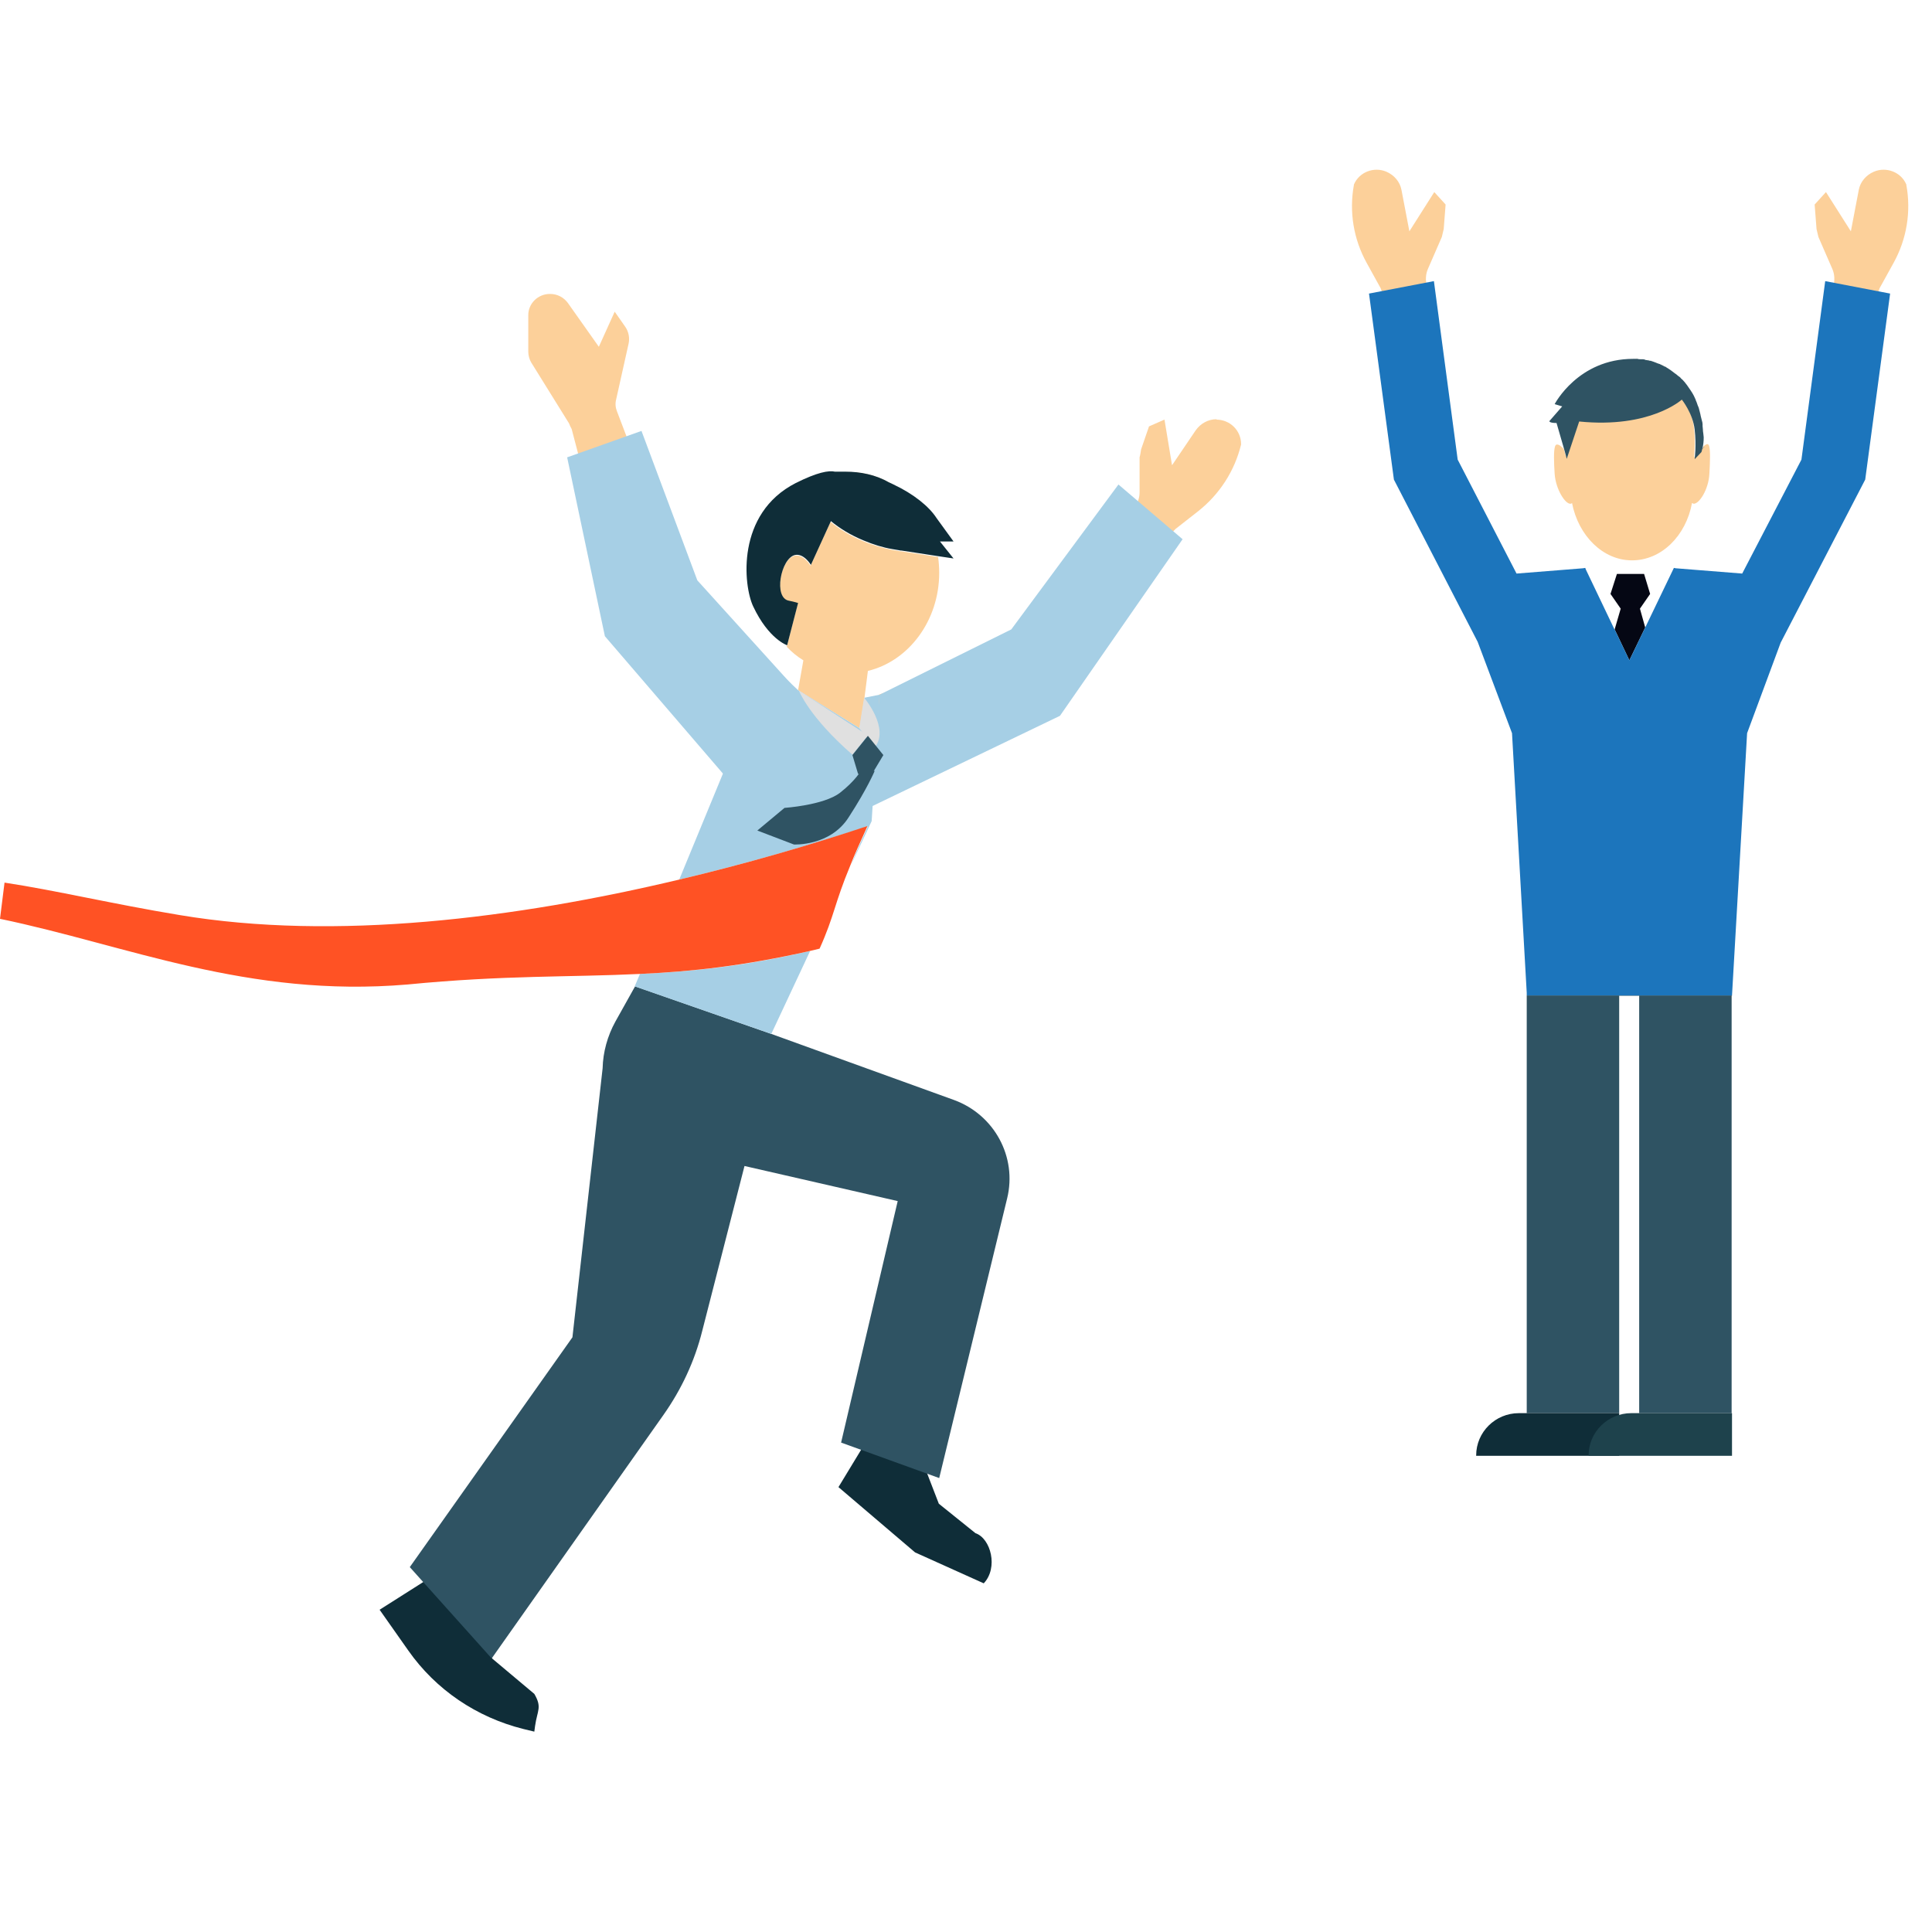
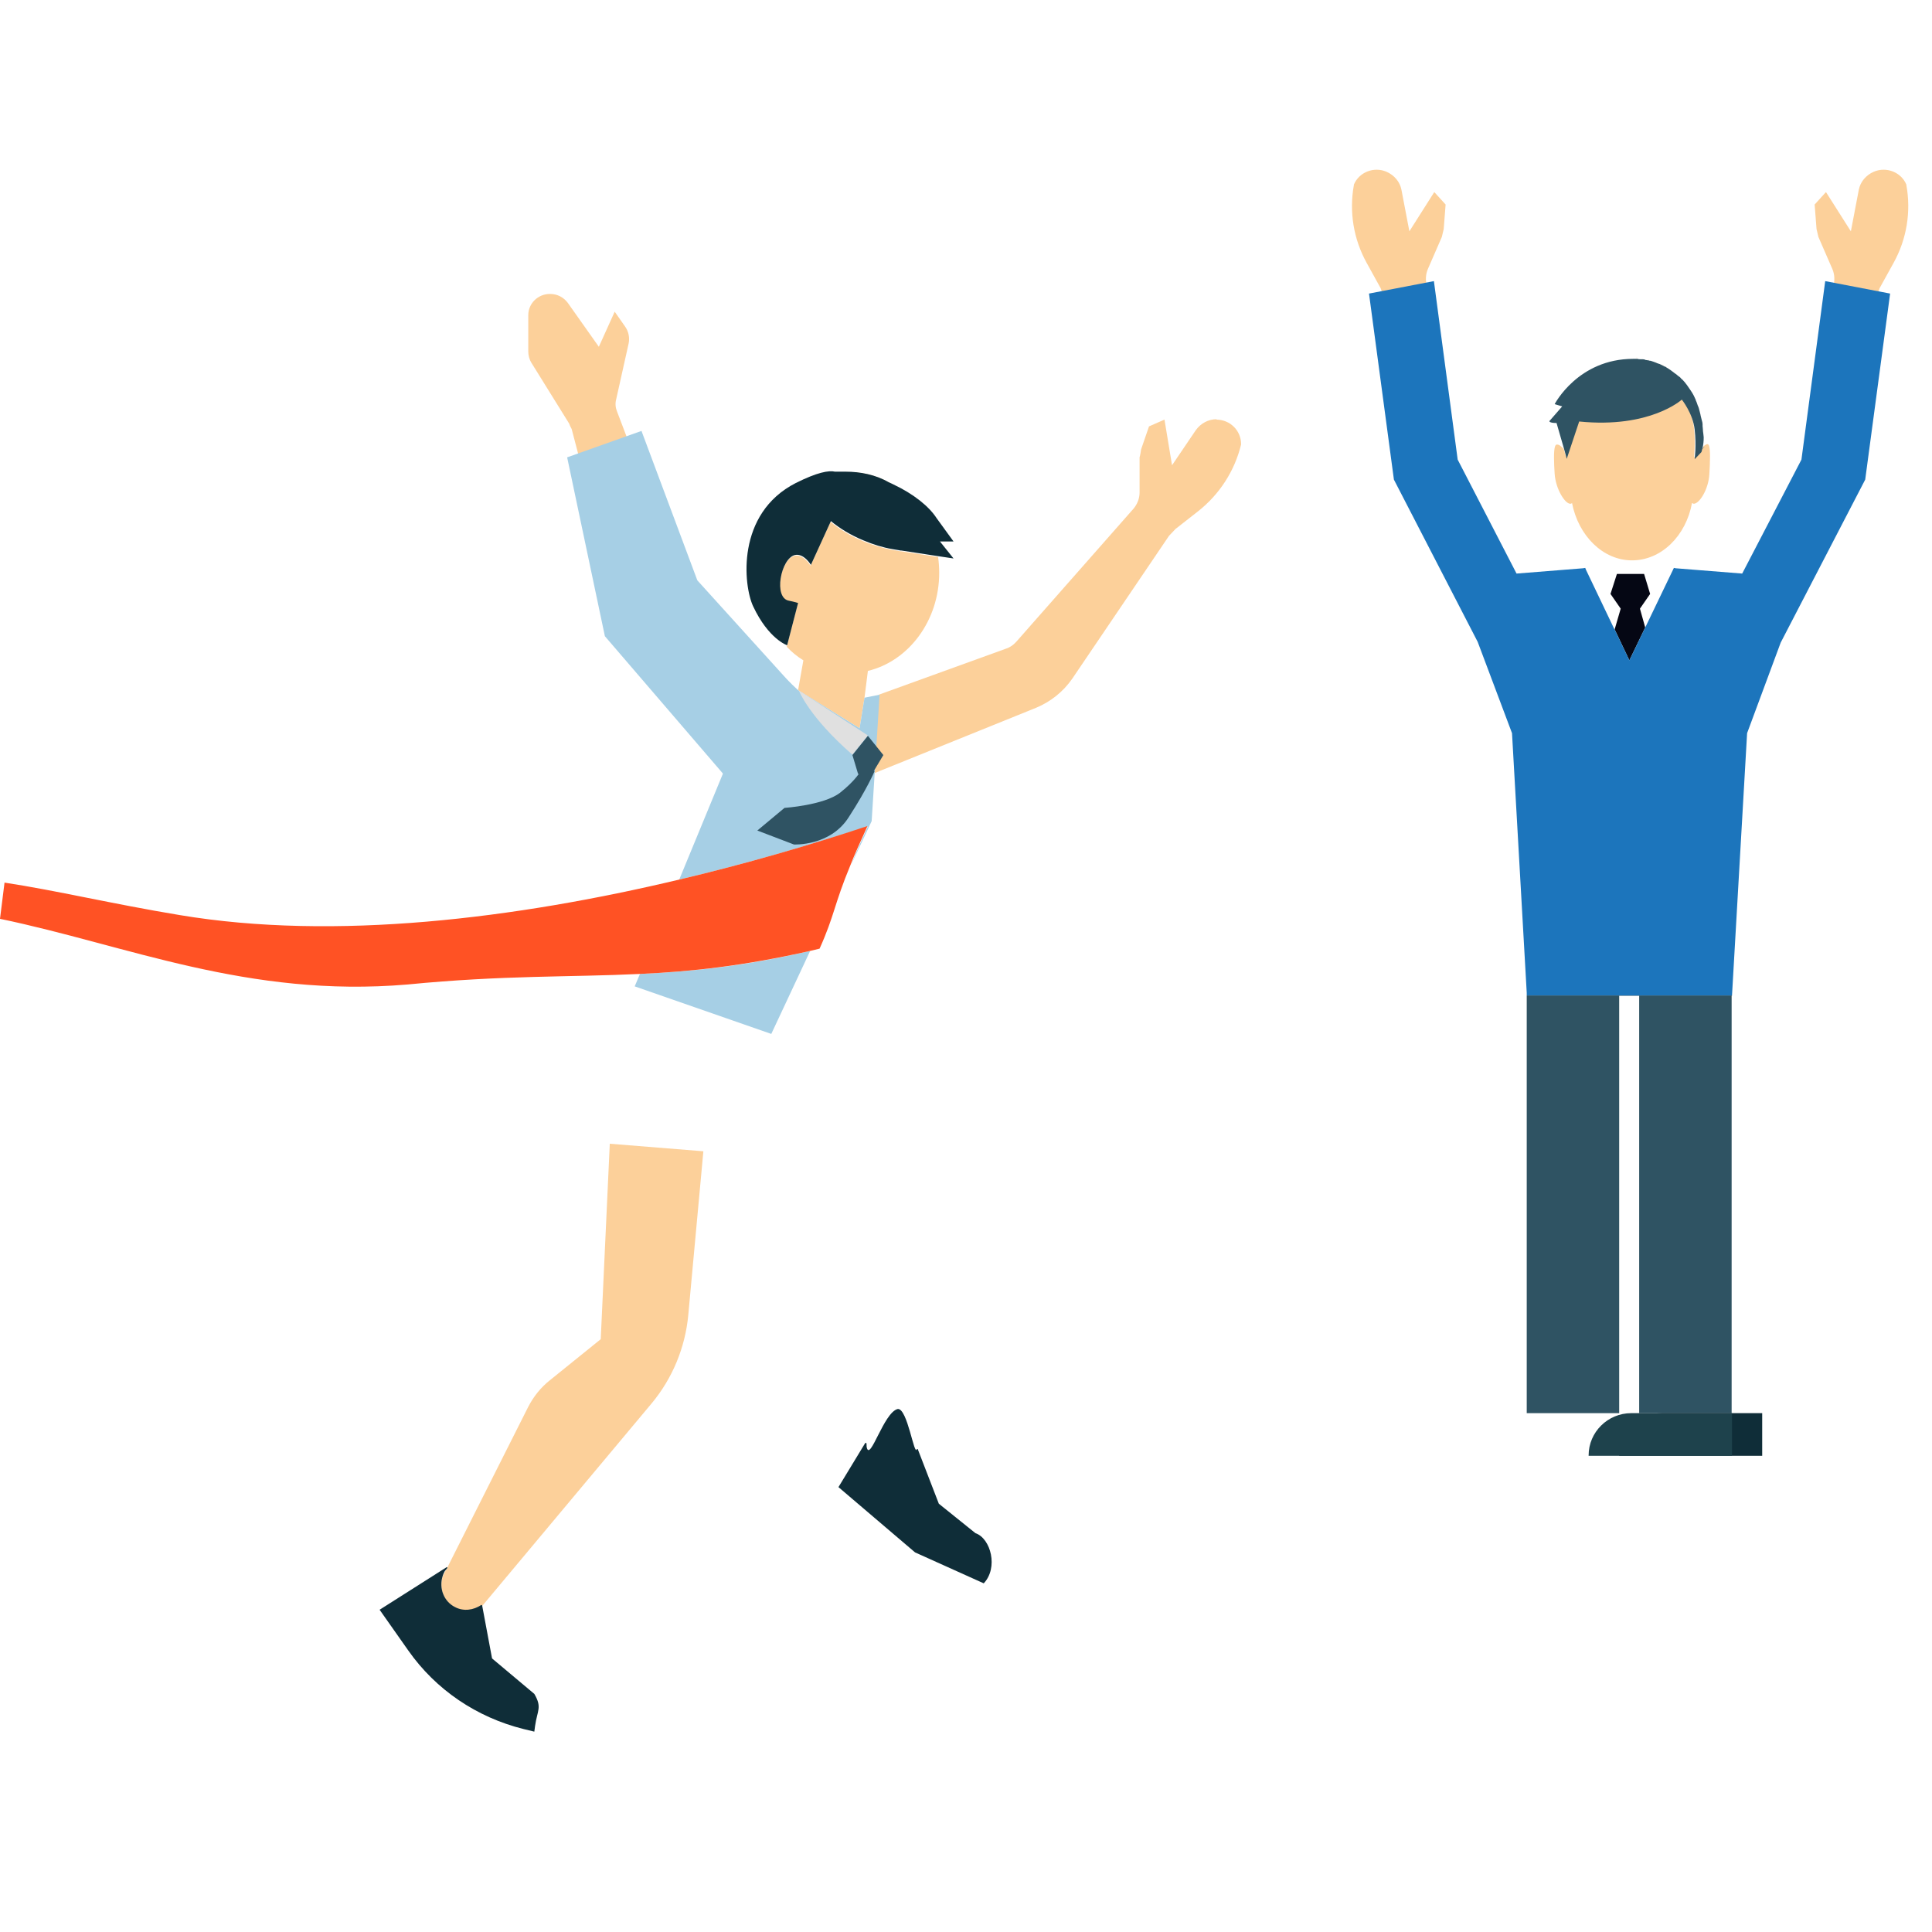
<svg xmlns="http://www.w3.org/2000/svg" version="1.1" id="Layer_1" x="0px" y="0px" viewBox="0 0 512 512" style="enable-background:new 0 0 512 512;" xml:space="preserve">
  <style type="text/css">
	.st0{fill:#0F2D38;}
	.st1{fill:#FCD09A;}
	.st2{fill:#2F5363;}
	.st3{fill:#A6CFE5;}
	.st4{fill:#FF5224;}
	.st5{fill:#050714;}
	.st6{fill:#1C75BC;}
	.st7{fill:#E0E0E0;}
	.st8{fill:#1E424C;}
</style>
  <g>
    <g>
      <g>
        <g>
          <path class="st0" d="M237.9,373.4c-3.7,0.9-7.3,14-8.2,10.2c-0.1-0.4,0-0.8-0.1-1.2l-0.3,0l-7.1,11.7l20.3,17.3l18.2,8.2      c3.9-4.1,1.9-11.9-2.2-13.3l-9.7-7.8l-5.6-14.5l-0.2,0C242.3,386.3,240.5,373.1,237.9,373.4z" />
        </g>
        <g>
          <path class="st1" d="M159.2,354.9l-13.5,10.9c-2.4,1.9-4.3,4.3-5.7,7l-21.5,42.7l0.1,0.1c-0.2,0.2-0.3,0.4-0.5,0.6l-0.8,1.6      c-1,3.2,0.3,6.7,3.3,8.2c2.3,1.2,4.9,0.8,7-0.6l0.1,0.2l0,0.1l45-53.8c5.5-6.6,8.9-14.8,9.7-23.4l4-43.4l-24.8-2L159.2,354.9z" />
        </g>
        <g>
          <path class="st0" d="M127.6,425.3c-2.1,1.4-4.7,1.8-7,0.6c-3-1.5-4.3-5-3.3-8.2c0.1-0.4,0.3-0.8,0.5-1.2      c0.1-0.2,0.2-0.3,0.3-0.4c0.2-0.2,0.3-0.4,0.5-0.6l-0.1-0.1l-0.1-0.1l-17.8,11.3l7.6,10.8c7.3,10.4,18.1,17.7,30.5,20.8l2.9,0.7      l0.2-1.5c0.6-4.2,1.9-4.9-0.2-8.5l-11.2-9.4l-2.6-13.9l0-0.1L127.6,425.3z" />
        </g>
        <g>
          <path class="st1" d="M200.9,202c8.5-2.5,6.4-23,6.4-23l-25.5-23.5c-0.6-0.6-1.1-1.3-1.4-2.1L163.5,109c-0.4-1-0.5-2.1-0.2-3.2      l3.3-14.8c0.3-1.5,0-3.1-0.9-4.4l-2.8-4l-4.2,9.3l-8.2-11.6c-1.1-1.5-2.8-2.4-4.7-2.4h-0.1c-3.1,0-5.7,2.5-5.7,5.6v9.7      c0,1,0.3,2.1,0.8,2.9l10,16.1c0.2,0.5,0.4,1,0.7,1.5l10.5,40.1c2.1,8,5.7,15.5,10.6,22.1l19.9,26.9l0,0      C192.6,202.9,194.7,203.8,200.9,202z" />
        </g>
        <g>
          <path class="st1" d="M322.4,111.1c-2.2,0-4.2,1.1-5.5,2.9l-6.3,9.3l-2-12.1l-4.1,1.8l-2.1,6.1c-0.1,0.7-0.2,1.4-0.4,2.1v9.3      c0,1.6-0.6,3.1-1.6,4.3l-31.1,35.3c-0.7,0.8-1.7,1.5-2.7,1.8l-33.7,12.2h0l-1.3,20.8l0.1,0l42.8-17.3c3.9-1.6,7.3-4.3,9.7-7.8      l25.6-37.8c0.5-0.5,1.2-1.3,1.7-1.8l6-4.7c5.7-4.5,9.7-10.7,11.4-17.7l0-0.1c0-3.6-2.9-6.5-6.6-6.5H322.4z" />
        </g>
        <g>
          <path class="st1" d="M496.6,45.5L496.6,45.5c-2.1,0.9-3.6,2.7-4,4.8l-2.1,11l-6.6-10.4l-3,3.3l0.5,6.5c0.2,0.7,0.3,1.4,0.5,2.1      l3.7,8.5c0.6,1.4,0.7,3.1,0.2,4.6l-1.4,4.2c5,2.8,6.1,3.7,11,8.5l1.9-9.9c0.2-0.6,0.6-1.6,0.8-2.3l3.7-6.7      c3.5-6.3,4.7-13.6,3.4-20.7l0-0.1C503.8,45.6,499.9,44.1,496.6,45.5z" />
        </g>
        <g>
          <path class="st1" d="M367.4,45.5L367.4,45.5c2.1,0.9,3.6,2.7,4,4.8l2.1,11l6.6-10.4l3,3.3l-0.5,6.5c-0.2,0.7-0.3,1.4-0.5,2.1      l-3.7,8.5c-0.6,1.4-0.7,3.1-0.2,4.6l1.4,4.2c-5,2.8-6.1,3.7-11,8.5l-1.9-9.9c-0.2-0.6-0.6-1.6-0.8-2.3l-3.7-6.7      c-3.5-6.3-4.7-13.6-3.4-20.7l0-0.1C360.2,45.6,364.1,44.1,367.4,45.5z" />
        </g>
        <g>
          <path class="st1" d="M211.5,182.9l16.3,10.1l1.3-8.1l0,0l0.9-7.1c10.8-2.6,18.9-13.3,18.9-26c0-1.4-0.1-2.8-0.3-4.2l-9.8-1.5      c-0.1,0-0.1,0-0.2,0l-2.3-0.4l0,0c-2.4-0.5-5-1.2-7.6-2.3c-3.4-1.4-6.3-3.2-8.6-5.1l-5.3,11.6c0,0-1.9-3.2-4.3-2.6      c-3.7,1-5.7,11.4-1.5,12.1c1.5,0.2,2.4,0.6,2.4,0.6l-2.9,11.4l0,0c1.3,1.4,2.8,2.6,4.4,3.6L211.5,182.9l-3.5-3.3L211.5,182.9z" />
        </g>
        <g>
          <path class="st1" d="M236.7,128.5c-3.5-2.2-7.5-3.4-11.8-3.4c-0.3,0-0.5,0-0.8,0c3.4,0.2,7.3,1.1,11.3,2.8      C235.9,128.1,236.3,128.3,236.7,128.5z" />
        </g>
        <g>
          <path class="st0" d="M211.5,159.8c0,0-0.9-0.3-2.4-0.6c-4.2-0.7-2.2-11.1,1.5-12.1c2.4-0.6,4.3,2.6,4.3,2.6l5.3-11.6      c2.3,1.9,5.2,3.7,8.6,5.1c2.6,1.1,5.2,1.9,7.6,2.3l0,0l2.3,0.4c0.1,0,0.1,0,0.2,0l9.8,1.5l4,0.6l-3.6-4.5h3.6l-4.5-6.2l0,0      c-2-3.1-6.1-6.4-11.4-8.9c-0.4-0.2-0.8-0.4-1.3-0.6c-3.4-2-7.6-2.8-11.3-2.8c-1,0-2,0-2.9,0c-1.7-0.4-4.8,0.2-10.4,3      c-15.9,8.1-13.9,27.2-11.3,32.7c4.1,8.7,9,10.3,9,10.3l0,0L211.5,159.8z" />
        </g>
        <g>
-           <path class="st2" d="M168.3,261.4L168.3,261.4l-5.2,9.3c-2.1,3.8-3.3,8.1-3.4,12.4l-8,71.3l-43.1,60.9l21.7,24.2l45.5-64.5      c4.8-6.8,8.3-14.3,10.3-22.3l11.2-43.7l40.6,9.3l-15,64l26,9.4l18-74.1c2.7-11-3.4-22.2-14.1-26.1l-48.4-17.5L168.3,261.4z" />
-         </g>
+           </g>
        <g>
          <path class="st3" d="M169.6,258.1l-1.4,3.3l0,0l36.2,12.6l10.3-22C197.1,256.1,183.1,257.5,169.6,258.1z" />
        </g>
        <g>
          <path class="st3" d="M233.1,184.1l-4,0.8l0,0l-1.3,8.1l-16.3-10.1l-3.5-3.3l-0.7-0.6l0,0c0,0,2.1,20.5-6.4,23      c-6.2,1.8-8.4,0.8-8.4,0.8l0,0L180,233.1c17.7-4.2,34.6-9.1,50-14.1c-1.9,4.2-3.4,7.5-4.5,10.3l5.5-11.7l0.8-12.7L233.1,184.1      L233.1,184.1z" />
        </g>
        <g>
          <path class="st4" d="M180,233.1c-43.3,10.3-91.2,16.3-132.4,9.4c-18.1-3-32.6-6.5-46.4-8.6L0,243.5c33.7,7,65.6,21,108,17.4      c25.5-2.5,43.1-1.9,61.6-2.8c13.5-0.6,27.4-2.1,45.1-6.1c0.9-0.2,1.7-0.4,2.5-0.6c4-8.9,3.8-11.6,8.2-22.2      c1.1-2.8,2.6-6.1,4.5-10.3C214.6,224,197.7,228.9,180,233.1z" />
        </g>
      </g>
      <g>
        <g>
          <g>
            <polygon class="st5" points="436,166.3 434.6,161.3 437.3,157.4 435.7,152.1 428.5,152.1 426.8,157.4 429.5,161.3 427.9,166.8        431.8,175      " />
          </g>
          <g>
            <polygon class="st2" points="404.6,374.5 429.1,374.5 429.1,263.9 434.4,263.9 434.4,374.5 458.9,374.5 458.9,263.9 459,263.9        459,263.8 404.6,263.8      " />
          </g>
          <g>
            <polygon class="st6" points="477.4,121.8 461.7,152 444.1,150.6 443.6,150.5 436,166.3 436,166.3 431.8,175 427.9,166.8        427.9,166.9 420.3,151 420.1,150.5 419.5,150.6 401.9,152 386.3,121.8 380,74.5 362.8,77.8 369.4,127.1 391.6,170.1        400.7,194.3 404.6,263.1 404.6,263.8 459,263.8 463,194.3 471.9,170.3 494.3,127.1 500.9,77.8 483.7,74.5      " />
          </g>
          <g>
            <path class="st1" d="M445.4,100.4c0.2,0.2,0.4,0.5,0.7,0.7C445.9,100.9,445.7,100.6,445.4,100.4z" />
          </g>
          <g>
-             <path class="st1" d="M444.6,99.6c0.3,0.2,0.5,0.5,0.8,0.7C445.1,100.1,444.9,99.8,444.6,99.6z" />
-           </g>
+             </g>
          <g>
            <path class="st1" d="M446.2,101.2c0.2,0.3,0.5,0.6,0.7,0.9C446.7,101.8,446.5,101.5,446.2,101.2z" />
          </g>
          <g>
            <path class="st1" d="M450.3,108.5c0,0.1,0.1,0.2,0.1,0.4C450.4,108.8,450.3,108.7,450.3,108.5z" />
          </g>
          <g>
            <path class="st1" d="M450.6,109.7c0,0.2,0.1,0.3,0.1,0.5C450.7,110,450.7,109.9,450.6,109.7z" />
          </g>
          <g>
            <path class="st1" d="M449.3,106c0.1,0.1,0.1,0.2,0.1,0.3C449.4,106.2,449.3,106.1,449.3,106z" />
          </g>
          <g>
            <path class="st1" d="M441.9,97.5c0.6,0.4,1.2,0.8,1.8,1.3C443.1,98.3,442.5,97.9,441.9,97.5z" />
          </g>
          <g>
            <path class="st1" d="M449.8,107.1c0,0.1,0.1,0.2,0.1,0.3C449.9,107.4,449.8,107.2,449.8,107.1z" />
          </g>
          <g>
            <path class="st1" d="M436.6,95.3c0.1,0,0.2,0.1,0.4,0.1C436.9,95.3,436.8,95.3,436.6,95.3z" />
          </g>
          <g>
            <path class="st1" d="M435.8,95.1c0.1,0,0.2,0,0.3,0.1C436,95.1,435.9,95.1,435.8,95.1z" />
          </g>
          <g>
            <path class="st1" d="M450.9,111c0,0.1,0.1,0.3,0.1,0.4C451,111.3,450.9,111.1,450.9,111z" />
          </g>
          <g>
            <path class="st1" d="M433.6,94.8c0.1,0,0.2,0,0.3,0C433.8,94.9,433.7,94.9,433.6,94.8z" />
          </g>
          <g>
-             <path class="st1" d="M437.5,95.5c0.2,0.1,0.4,0.1,0.6,0.2C438,95.7,437.7,95.6,437.5,95.5z" />
-           </g>
+             </g>
          <g>
            <path class="st1" d="M439.4,96.2c0.2,0.1,0.4,0.2,0.5,0.2C439.8,96.4,439.6,96.3,439.4,96.2z" />
          </g>
          <g>
            <path class="st1" d="M440,96.4c0.4,0.2,0.8,0.4,1.2,0.6C440.8,96.9,440.4,96.6,440,96.4z" />
          </g>
          <g>
            <path class="st1" d="M438.6,95.9c0.2,0.1,0.3,0.1,0.5,0.2C439,96,438.8,95.9,438.6,95.9z" />
          </g>
          <g>
            <path class="st1" d="M441.3,97.1c0.2,0.1,0.4,0.2,0.6,0.4C441.7,97.4,441.5,97.2,441.3,97.1z" />
          </g>
          <g>
            <path class="st1" d="M434.6,94.9c0.1,0,0.2,0,0.3,0C434.8,94.9,434.7,94.9,434.6,94.9z" />
          </g>
          <g>
            <path class="st1" d="M451.2,112.5c0,0.1,0,0.2,0,0.4C451.2,112.8,451.2,112.6,451.2,112.5z" />
          </g>
          <g>
            <path class="st1" d="M451.3,114c0,0.1,0,0.2,0,0.2C451.3,114.2,451.3,114.1,451.3,114z" />
          </g>
          <g>
            <path class="st1" d="M451.1,119c-0.1,0.2-0.3,0.3-0.4,0.5c0,0,0-0.1,0-0.2l-1.8,1.9c0,0,0.5-3.6,0-7.9       c-0.4-4.3-3.4-7.9-3.4-7.9s-8.4,7.8-27.2,5.8l-3.3,9.9l-0.5-1.9c-0.2-0.3-0.4-0.6-0.7-0.8c-0.4-0.4-0.8-0.6-1.2-0.6       c-0.2,0-0.4,0.2-0.5,0.5c-0.4,1.2-0.3,4.2-0.1,7.3c0.3,4.1,2.8,8,4.2,7.9c0.2,0,0.3-0.1,0.4-0.2c1.7,8.7,8.2,15.2,15.9,15.2       c7.8,0,14.3-6.5,15.9-15.2c0.1,0.1,0.3,0.1,0.4,0.2c1.5,0.1,4-3.8,4.2-7.9c0.2-3.3,0.3-6.4-0.1-7.5c-0.1-0.3-0.3-0.4-0.4-0.4       c-0.3,0-0.6,0.2-1,0.5L451.1,119C451.2,119,451.1,119,451.1,119z" />
          </g>
          <g>
            <path class="st1" d="M444.6,99.6c-0.3-0.3-0.6-0.5-0.9-0.7l0,0C444,99.1,444.3,99.3,444.6,99.6z" />
          </g>
          <g>
            <path class="st1" d="M450.7,119.5c0.1-0.2,0.3-0.4,0.4-0.5C451,119.2,450.9,119.4,450.7,119.5z" />
          </g>
          <g>
            <g>
              <path class="st2" d="M451.5,118.6c-0.1,0.1-0.2,0.3-0.4,0.4l0,0l0.5-0.6l0,0C451.7,118.5,451.6,118.5,451.5,118.6z" />
            </g>
            <g>
              <path class="st2" d="M451.3,114.2c0-0.1,0-0.2,0-0.2c0-0.4-0.1-0.8-0.1-1.1c0-0.1,0-0.2,0-0.4c0,0,0-0.1,0-0.1        c0-0.3-0.1-0.7-0.2-1c0-0.1-0.1-0.3-0.1-0.4c-0.1-0.3-0.1-0.5-0.2-0.8c0-0.2-0.1-0.3-0.1-0.5c-0.1-0.3-0.1-0.5-0.2-0.8        c0-0.1-0.1-0.2-0.1-0.4c-0.1-0.4-0.2-0.7-0.4-1.1c0-0.1-0.1-0.2-0.1-0.3c-0.1-0.3-0.2-0.6-0.3-0.8c-0.1-0.1-0.1-0.2-0.1-0.3        c-0.2-0.4-0.3-0.7-0.5-1.1c-0.5-1-1.2-1.9-1.8-2.8c-0.2-0.3-0.5-0.6-0.7-0.9c0,0-0.1-0.1-0.1-0.1c-0.2-0.2-0.4-0.5-0.7-0.7        c0,0,0,0-0.1-0.1c-0.2-0.3-0.5-0.5-0.8-0.7l0,0c-0.3-0.3-0.6-0.5-0.9-0.7l0,0c0,0,0,0,0,0l0,0c-0.6-0.5-1.2-0.9-1.8-1.3        c0,0,0,0,0,0c-0.2-0.1-0.4-0.2-0.6-0.4c0,0,0,0-0.1,0c-0.4-0.2-0.8-0.4-1.2-0.6c0,0,0,0,0,0c-0.2-0.1-0.4-0.2-0.5-0.2        c-0.1,0-0.2-0.1-0.3-0.1c-0.2-0.1-0.3-0.1-0.5-0.2c-0.2-0.1-0.3-0.1-0.5-0.2c-0.2-0.1-0.4-0.1-0.6-0.2        c-0.2-0.1-0.3-0.1-0.5-0.1c-0.1,0-0.2-0.1-0.4-0.1c-0.2,0-0.4-0.1-0.6-0.1c-0.1,0-0.2,0-0.3-0.1c-0.3-0.1-0.6-0.1-0.9-0.1        c-0.1,0-0.2,0-0.3,0c-0.2,0-0.5,0-0.7-0.1c-0.1,0-0.2,0-0.3,0c-0.3,0-0.6,0-0.9,0c-14.6,0-20.8,12-20.8,12l2,0.6l-3.4,3.9        c0,0-0.1,0.5,1.9,0.5l2.2,7.6l0.5,1.9l3.3-9.9c18.8,1.9,27.2-5.8,27.2-5.8s2.9,3.6,3.4,7.9c0.5,4.3,0,7.9,0,7.9l1.8-1.9l0,0        c0.1-0.4,0.2-0.7,0.3-1.1c0.2-0.9,0.3-1.8,0.3-2.8C451.4,115.1,451.4,114.7,451.3,114.2z" />
            </g>
          </g>
        </g>
      </g>
      <g>
        <polygon class="st3" points="150.3,121.2 170,114.2 184.8,153.8 209.7,181.3 208.5,207.7 193.3,207 160.3,168.6    " />
      </g>
      <g>
-         <polygon class="st3" points="296.4,128.4 313.4,142.9 280.9,189.7 230.4,214 233.1,184.1 268,166.8    " />
-       </g>
+         </g>
      <g>
        <path class="st7" d="M225.9,200l4.1-5.1L211.7,183C211.7,183,214.4,190,225.9,200z" />
      </g>
      <g>
-         <path class="st7" d="M231.8,198.1l-4.1-5.1l1.3-8.1C229,184.9,235.9,193,231.8,198.1z" />
-       </g>
+         </g>
      <g>
        <polygon class="st2" points="231.1,205.1 234.1,200.1 230,195 225.9,200.1 227.4,205.1    " />
      </g>
      <g>
        <path class="st2" d="M200.7,220.1l9.7,3.7c0,0,9.6,0.5,14.5-7.2c5-7.7,6.9-12.3,6.9-12.3h-3.7c0,0-1.3,2.5-5.5,5.8     c-4.3,3.3-14.7,4-14.7,4L200.7,220.1z" />
      </g>
    </g>
    <g>
-       <path class="st0" d="M429.1,385.8h-37.9v-0.1c0-6.2,5.1-11.2,11.3-11.2h26.6V385.8z" />
+       <path class="st0" d="M429.1,385.8v-0.1c0-6.2,5.1-11.2,11.3-11.2h26.6V385.8z" />
    </g>
    <g>
      <path class="st8" d="M459,385.8H421v-0.1c0-6.2,5.1-11.2,11.3-11.2H459V385.8z" />
    </g>
  </g>
</svg>